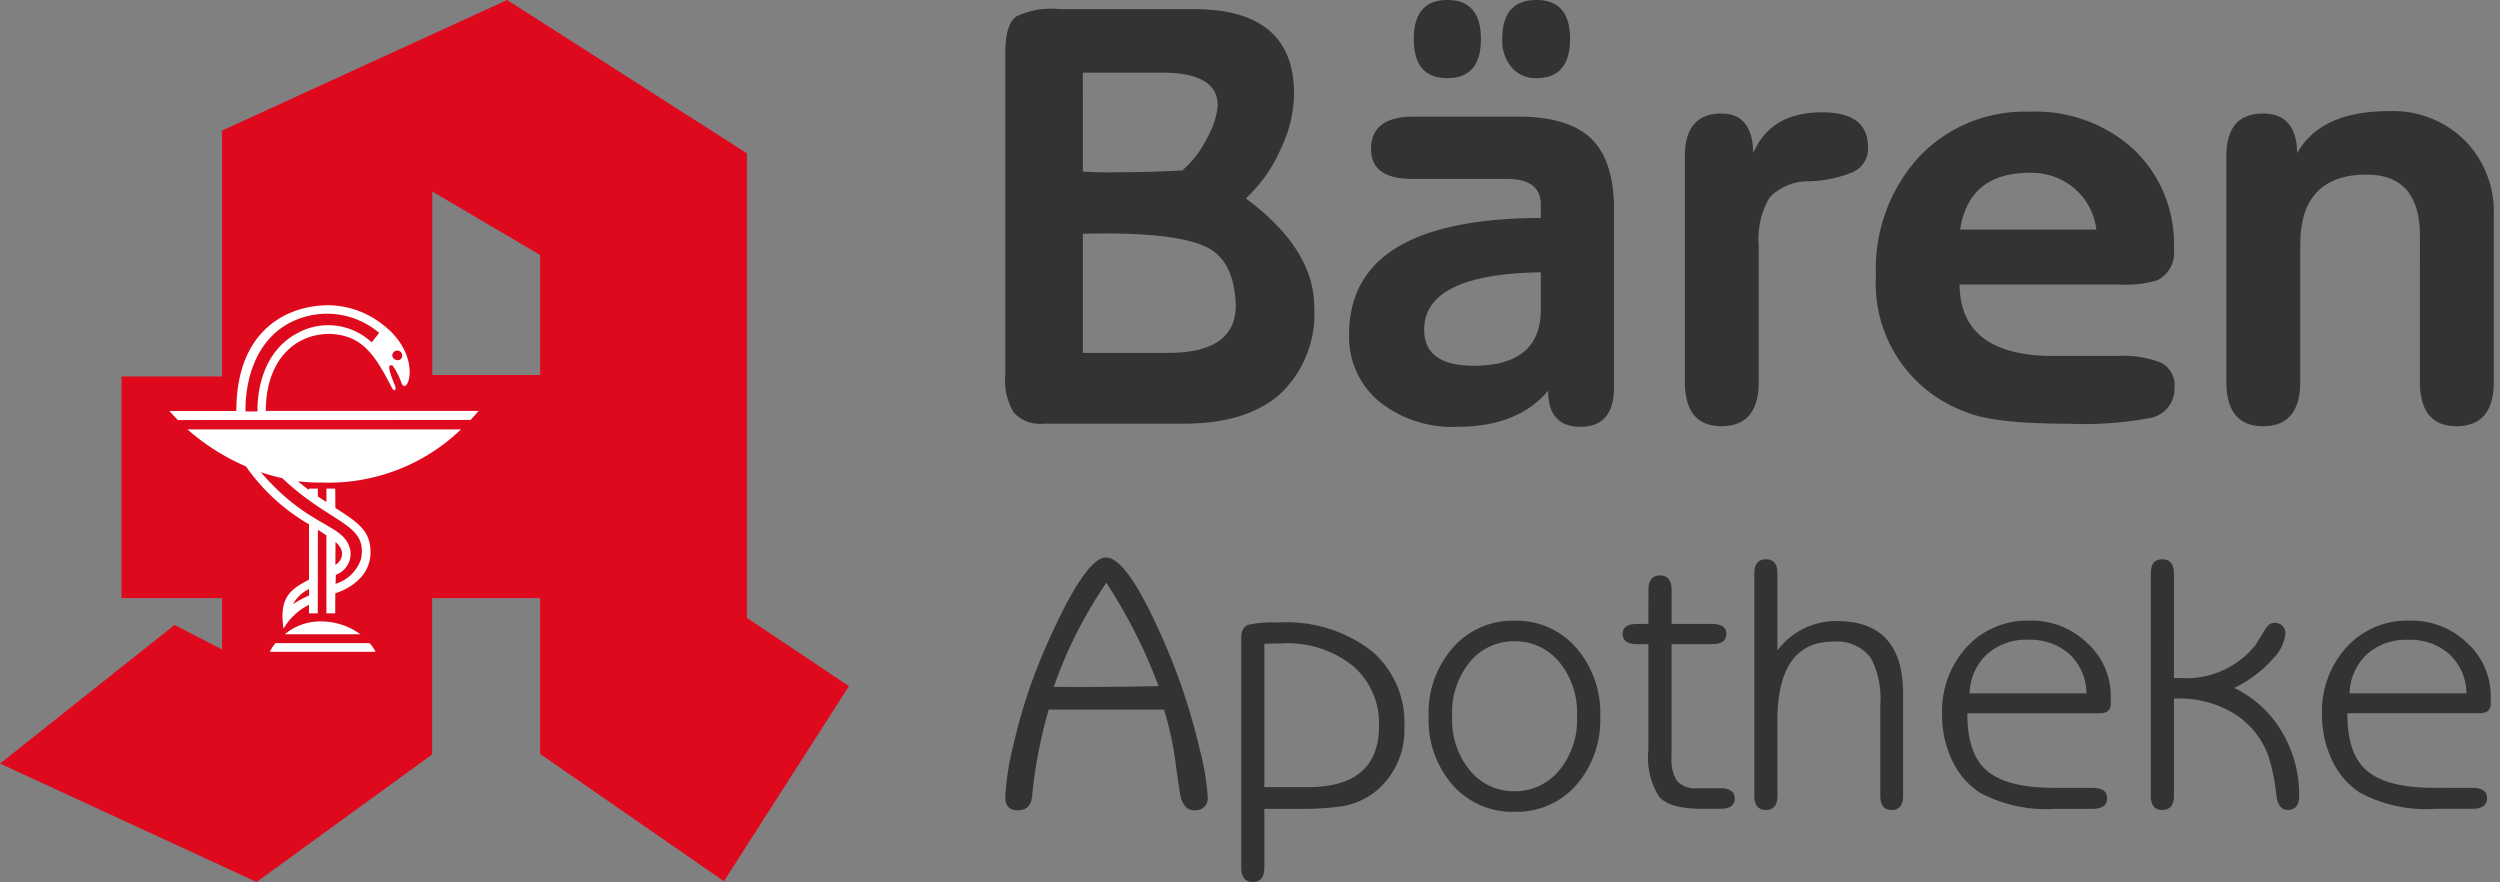
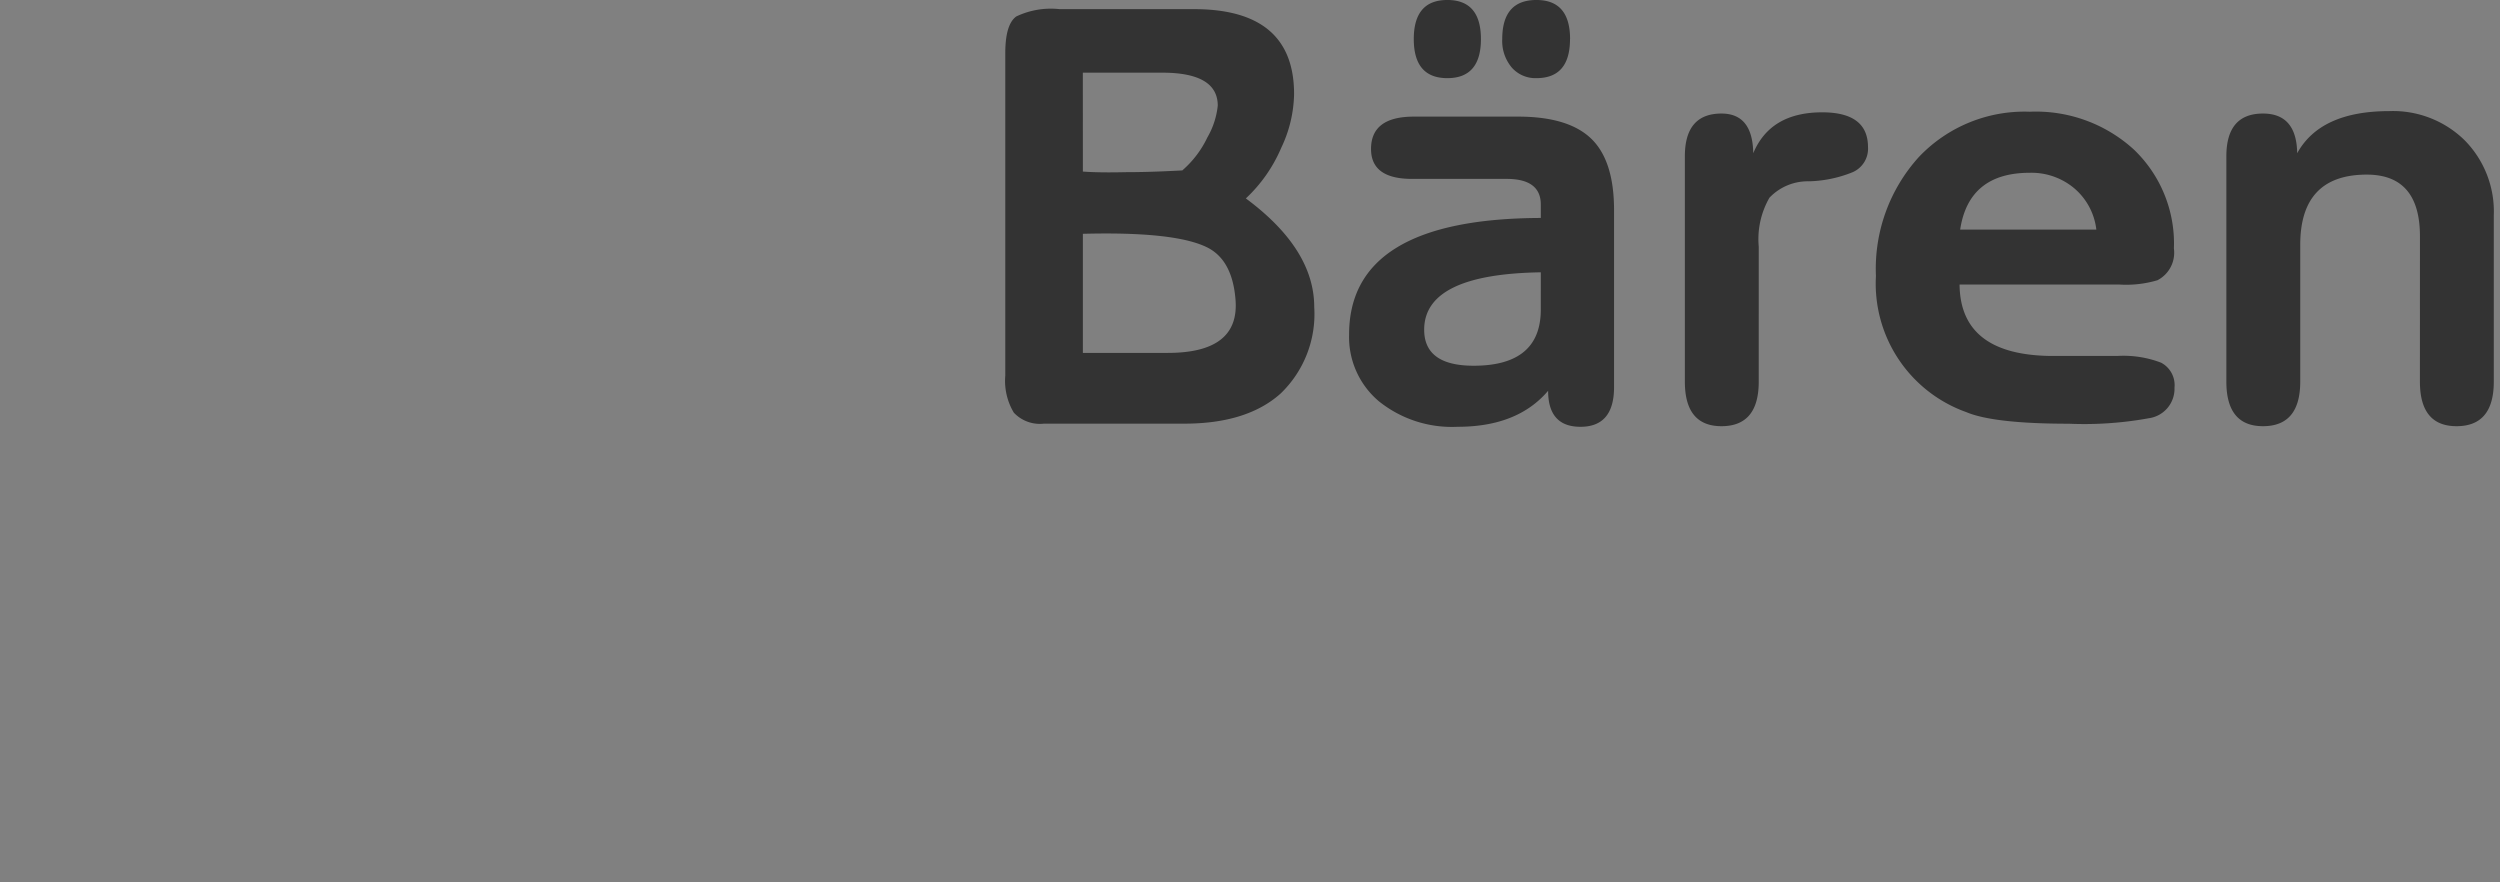
<svg xmlns="http://www.w3.org/2000/svg" height="61.391" viewBox="0 0 174 61.391" width="174">
  <rect x="0" y="0" width="174" height="61.391" fill="#808080" stroke="none" />
  <clipPath id="a">
    <path d="m0 0h174v61.39h-174z" />
  </clipPath>
  <g clip-path="url(#a)">
    <path d="m3.64-12.729v-22.438q0-2 .765-2.55a5.6 5.6 0 0 1 3.017-.51h9.349q6.969 0 6.969 5.907a9 9 0 0 1 -.892 3.74 10.374 10.374 0 0 1 -2.465 3.527q4.76 3.527 4.76 7.564a7.672 7.672 0 0 1 -2.337 6.013q-2.337 2.1-6.714 2.1h-9.775a2.491 2.491 0 0 1 -2.082-.765 4.31 4.31 0 0 1 -.595-2.588zm5.4-1.572h5.907q5.015 0 4.717-3.7-.212-2.72-1.912-3.612-2.21-1.147-8.712-.977zm0-12.621q1.147.085 2.975.042 1.275 0 2.741-.064t1.211-.064a7.013 7.013 0 0 0 1.739-2.292 5.549 5.549 0 0 0 .722-2.21q0-2.295-3.867-2.295h-5.524zm31.872 7.012q-8.117.127-8.117 3.995 0 2.507 3.442 2.507 4.675 0 4.675-3.91zm0-3.782v-.935q0-1.785-2.38-1.785h-6.589q-2.847 0-2.847-2.082 0-2.252 2.975-2.252h7.267q3.485 0 5.078 1.53t1.594 4.972v12.324q0 2.762-2.337 2.762-2.252 0-2.252-2.507-2.127 2.506-6.291 2.506a8.113 8.113 0 0 1 -5.5-1.785 5.84 5.84 0 0 1 -2.061-4.632q-.004-8.074 13.34-8.117zm-4.167-12.452q0 2.72-2.337 2.72t-2.337-2.72q0-2.72 2.337-2.72t2.337 2.72zm6.2 0q0 2.72-2.337 2.72a2.19 2.19 0 0 1 -1.721-.744 2.871 2.871 0 0 1 -.659-1.976q0-2.72 2.38-2.72 2.341 0 2.341 2.72zm13.135 23.844q0 3.1-2.592 3.1-2.55 0-2.55-3.1v-15.685q0-2.975 2.55-2.975 2.167 0 2.21 2.762 1.19-2.847 4.8-2.847 3.187 0 3.187 2.422a1.783 1.783 0 0 1 -1.062 1.742 8.614 8.614 0 0 1 -3.06.637 3.68 3.68 0 0 0 -2.739 1.144 5.8 5.8 0 0 0 -.744 3.4zm14.02-10.585h9.477a4.449 4.449 0 0 0 -1.53-2.868 4.628 4.628 0 0 0 -3.1-1.084q-4.247-.001-4.847 3.952zm-.042 3.825q.043 4.972 6.544 4.972h4.42a7.311 7.311 0 0 1 3.06.467 1.766 1.766 0 0 1 .935 1.742 2.07 2.07 0 0 1 -1.785 2.125 25.006 25.006 0 0 1 -5.567.382q-5.227 0-7.139-.807a9.494 9.494 0 0 1 -6.289-9.477 11.581 11.581 0 0 1 2.975-8.265 10.128 10.128 0 0 1 7.734-3.166 10.109 10.109 0 0 1 7.246 2.635 9.045 9.045 0 0 1 2.784 6.884 2.156 2.156 0 0 1 -1.147 2.21 7.642 7.642 0 0 1 -2.635.3zm32.042-3.358q0-4.292-3.7-4.292-4.632 0-4.632 4.887v9.523q0 3.1-2.592 3.1-2.55 0-2.55-3.1v-15.685q0-2.975 2.55-2.975 2.337 0 2.38 2.762 1.615-2.932 6.417-2.932a7.117 7.117 0 0 1 5.227 2.019 7.06 7.06 0 0 1 2.04 5.248v11.563q0 3.1-2.592 3.1-2.55 0-2.55-3.1z" fill="#333" transform="translate(66.328 38.863)" />
-     <path d="m5-50.971a33.542 33.542 0 0 0 -1.151 5.985q-.077 1.023-1 1.023-.87 0-.87-.921a18.511 18.511 0 0 1 .563-3.606 37.68 37.68 0 0 1 2.251-6.829q2.737-6.241 4.195-6.241 1.509 0 4.092 5.985a42.374 42.374 0 0 1 2.4 7.238 17.914 17.914 0 0 1 .588 3.427.839.839 0 0 1 -.844.946q-.716.051-1-.793-.1-.333-.384-2.443a21.6 21.6 0 0 0 -.818-3.773zm.358-1.586q3.658.026 7.29-.051a36.326 36.326 0 0 0 -3.634-7.192 30.85 30.85 0 0 0 -3.658 7.243zm14.654 12.557q0 1.023-.793 1.023-.818 0-.818-1.023v-15.96q0-.742.512-.921a7.883 7.883 0 0 1 2.046-.153 9.717 9.717 0 0 1 6.573 2.021 6.561 6.561 0 0 1 2.225 5.243 5.521 5.521 0 0 1 -1.893 4.4 5.1 5.1 0 0 1 -2.43 1.125 20.684 20.684 0 0 1 -3.223.179h-2.2zm0-15.551v9.975h3.018q4.962 0 4.962-4.271a5.272 5.272 0 0 0 -1.79-4.143 7.226 7.226 0 0 0 -4.962-1.586q-.717.001-1.228.027zm17.418-.179a3.941 3.941 0 0 0 -3.108 1.43 5.578 5.578 0 0 0 -1.24 3.785 5.578 5.578 0 0 0 1.24 3.785 3.914 3.914 0 0 0 3.078 1.437 3.978 3.978 0 0 0 3.12-1.432 5.541 5.541 0 0 0 1.253-3.785 5.541 5.541 0 0 0 -1.248-3.79 3.952 3.952 0 0 0 -3.095-1.428zm-5.985 5.243a6.864 6.864 0 0 1 1.7-4.809 5.548 5.548 0 0 1 4.284-1.867 5.509 5.509 0 0 1 4.271 1.869 6.9 6.9 0 0 1 1.688 4.809 6.887 6.887 0 0 1 -1.663 4.757 5.488 5.488 0 0 1 -4.3 1.867 5.527 5.527 0 0 1 -4.31-1.867 6.855 6.855 0 0 1 -1.67-4.757zm15.3-8.8q0-1.023.793-1.023.818 0 .818 1.023v2.353h2.788q1.023 0 1.023.691 0 .716-1.023.716h-2.792v7.878a2.747 2.747 0 0 0 .383 1.649 1.719 1.719 0 0 0 1.432.5h1.56q1.023 0 1.023.716t-1.023.716h-1.253q-2.251 0-2.993-.844a5.17 5.17 0 0 1 -.742-3.274v-7.341h-.767q-1.023 0-1.023-.716 0-.691 1.023-.691h.767zm8.978 14.3q0 1-.793 1-.818 0-.818-1v-15.448q0-1 .818-1 .793 0 .793 1v5.346a5.087 5.087 0 0 1 4.144-2.046q4.6 0 4.6 5.064v7.085q0 1-.793 1t-.793-1v-6.369a5.98 5.98 0 0 0 -.665-3.223 2.956 2.956 0 0 0 -2.636-1.122q-3.862 0-3.862 5.55zm21.92-.537q1.023 0 1.023.716 0 .742-1.023.742h-2.563a9.759 9.759 0 0 1 -5.269-1.125 5.392 5.392 0 0 1 -1.931-2.251 7.26 7.26 0 0 1 -.7-3.2 6.6 6.6 0 0 1 1.714-4.681 5.711 5.711 0 0 1 4.374-1.842 5.6 5.6 0 0 1 4.016 1.56 4.979 4.979 0 0 1 1.637 3.734v.486q0 .665-.767.665h-9.213v.077q0 2.813 1.407 3.964t4.6 1.151zm-8.548-6.576h8.134a3.761 3.761 0 0 0 -1.177-2.724 4.1 4.1 0 0 0 -2.89-1.01 4.068 4.068 0 0 0 -2.862 1.014 3.848 3.848 0 0 0 -1.205 2.72zm14.221-1.074h.409a6.14 6.14 0 0 0 5.294-2.326q.332-.537.627-1.023t.627-.486a.712.712 0 0 1 .793.818 2.872 2.872 0 0 1 -.844 1.663 8.472 8.472 0 0 1 -2.712 2.048 7.682 7.682 0 0 1 3.338 3.08 8.587 8.587 0 0 1 1.189 4.412q0 1-.793 1-.665 0-.793-1a14.359 14.359 0 0 0 -.537-2.686 5.776 5.776 0 0 0 -2.366-2.993 7.256 7.256 0 0 0 -4-1.074h-.23v6.752q0 1-.818 1-.793 0-.793-1v-15.446q0-1 .793-1 .818 0 .818 1zm20.769 7.648q1.023 0 1.023.716 0 .742-1.023.742h-2.558a9.759 9.759 0 0 1 -5.269-1.125 5.392 5.392 0 0 1 -1.931-2.251 7.26 7.26 0 0 1 -.7-3.2 6.6 6.6 0 0 1 1.714-4.681 5.711 5.711 0 0 1 4.374-1.842 5.6 5.6 0 0 1 4.016 1.56 4.979 4.979 0 0 1 1.637 3.734v.486q0 .665-.767.665h-9.213v.077q0 2.813 1.407 3.964t4.6 1.151zm-8.543-6.574h8.134a3.761 3.761 0 0 0 -1.176-2.72 4.1 4.1 0 0 0 -2.89-1.01 4.068 4.068 0 0 0 -2.865 1.01 3.848 3.848 0 0 0 -1.203 2.72z" fill="#333" transform="translate(67.988 100.361)" />
-     <path d="m33.322 20.323 19.842-9.087 16.69 10.672v32.331l7.1 4.754-8.704 13.577-12.79-8.859v-10.845h-7.518v10.881l-12.217 8.875-17.858-8.242 12.15-9.648 3.306 1.707v-3.573h-7v-15.427h7v-17.116m14.631 4.242v12.77h7.508v-8.349z" fill="#df091d" transform="translate(-17.867 -11.236)" />
-     <path d="m128.53 202.676c.259.212.505.409.749.591l.013-.092h.612v.545c.205.145.408.266.6.391v-.936h.612l.009 1.348c1.6 1.031 2.527 1.615 2.44 3.282-.149 2.033-2.459 2.664-2.443 2.652l-.007 1.4h-.612v-5.425c-.182-.122-.38-.254-.594-.387l-.009 5.812h-.612v-.593a4.224 4.224 0 0 0 -1.768 1.659c-.349-2.231.564-2.773 1.772-3.409v-3.85a13.829 13.829 0 0 1 -4.389-4.031 15.347 15.347 0 0 1 -4.073-2.579h19.041a13.286 13.286 0 0 1 -9.695 3.7 12.188 12.188 0 0 1 -1.646-.085m-4.3-4.892h-4.653c.162.187.407.442.581.628l20.382-.007c.174-.2.382-.417.544-.625h-14.8c0-3.408 1.9-5.351 4.432-5.364 2.24.074 3.141 1.407 4.326 3.717.17.332.371.236.228-.129-.092-.23-.492-1.162-.374-1.38l.186-.037a4.57 4.57 0 0 1 .623 1.182c.359 1.153 1.561-1.589-1.035-3.8a6.276 6.276 0 0 0 -3.99-1.549c-2.906 0-6.449 1.713-6.446 7.363m9.27 16.158h-6.549a3.414 3.414 0 0 0 -.395.6h7.362a2.616 2.616 0 0 0 -.419-.6m-5.891-.619h5.252a4.64 4.64 0 0 0 -2.679-.894 3.852 3.852 0 0 0 -2.574.891m7.489-19.312a.345.345 0 1 1 .505.213.4.4 0 0 1 -.505-.213m-9.391 3.807h-.833s-.266-4.57 3.253-6.257a5.607 5.607 0 0 1 6.043.789l-.516.663a4.431 4.431 0 0 0 -5.159-.652c-3.014 1.576-2.788 5.456-2.788 5.456m3.586 12.36a2.472 2.472 0 0 0 -1.12 1.059 7.413 7.413 0 0 1 1.116-.61h.008v-.45m1.826-1.685a.875.875 0 0 0 .386-1.133 1.641 1.641 0 0 0 -.376-.455l-.009 1.589m-3.7-6.031a13.673 13.673 0 0 1 -1.486-.417c3.365 3.932 5.8 3.552 6.219 5.4a1.555 1.555 0 0 1 -1 1.743l-.018.627a2.687 2.687 0 0 0 1.773-1.738c.475-2.483-2.1-2.4-5.483-5.616" fill="#fff" transform="translate(-107.784 -169.17)" />
  </g>
</svg>